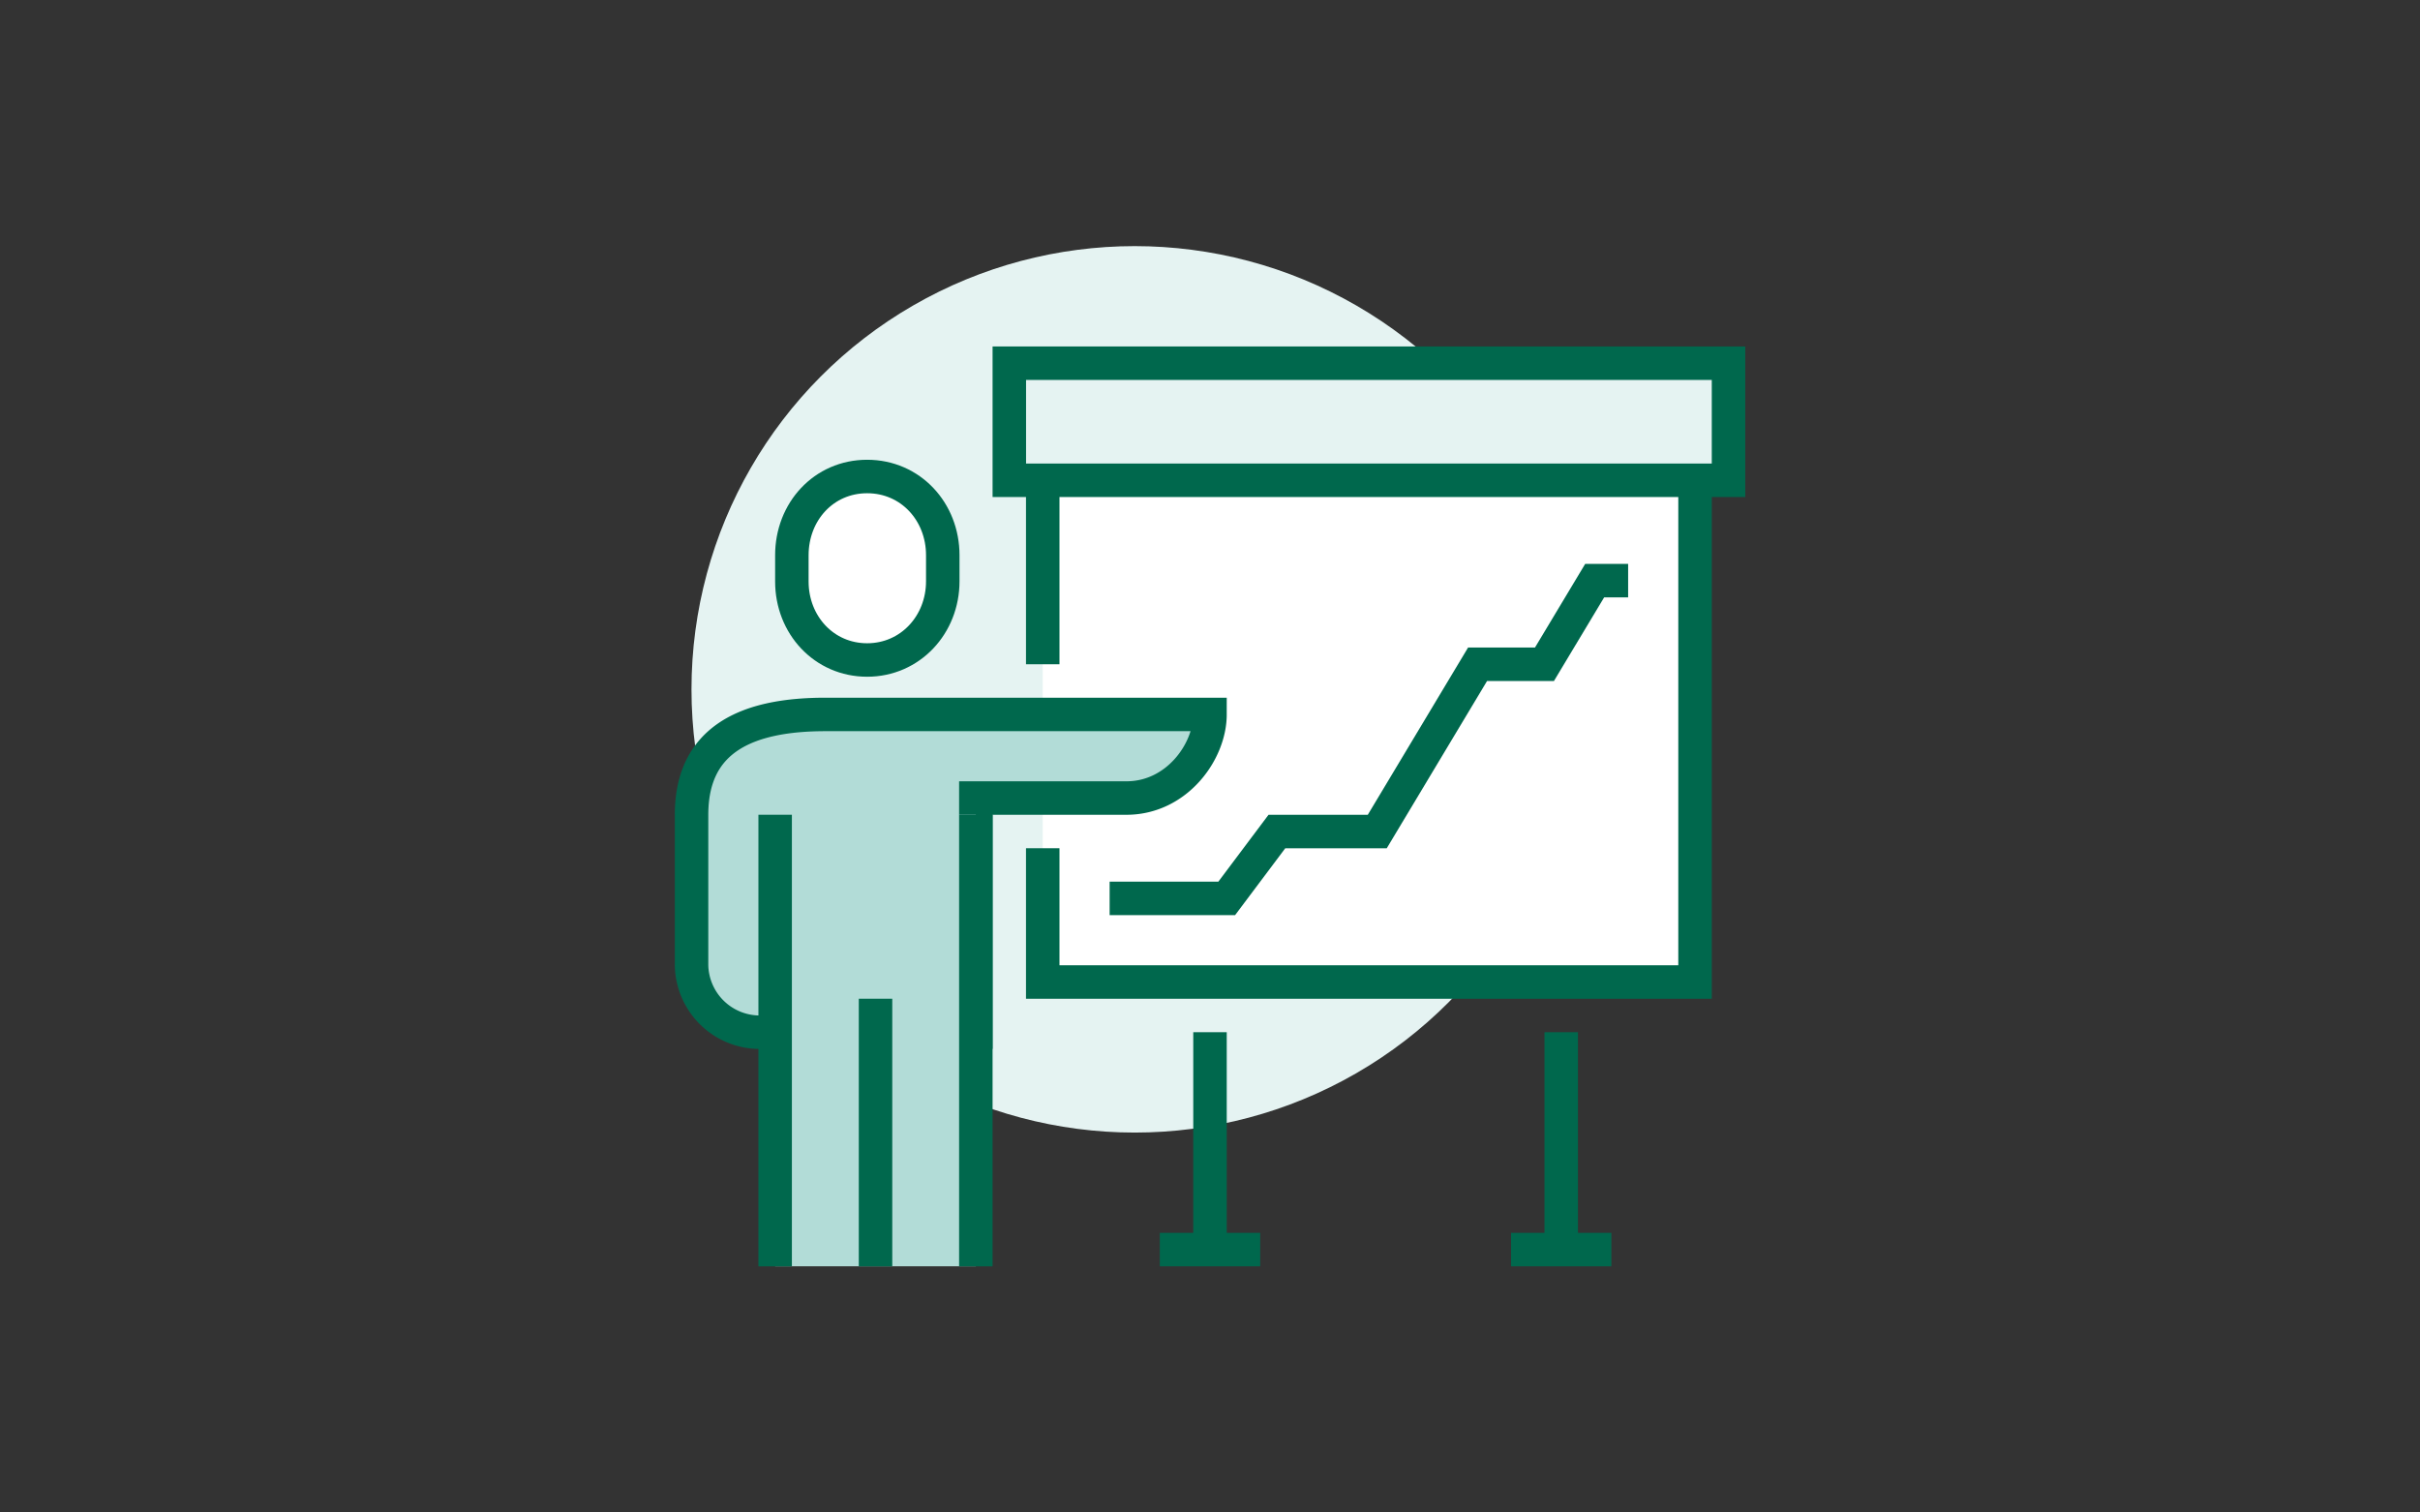
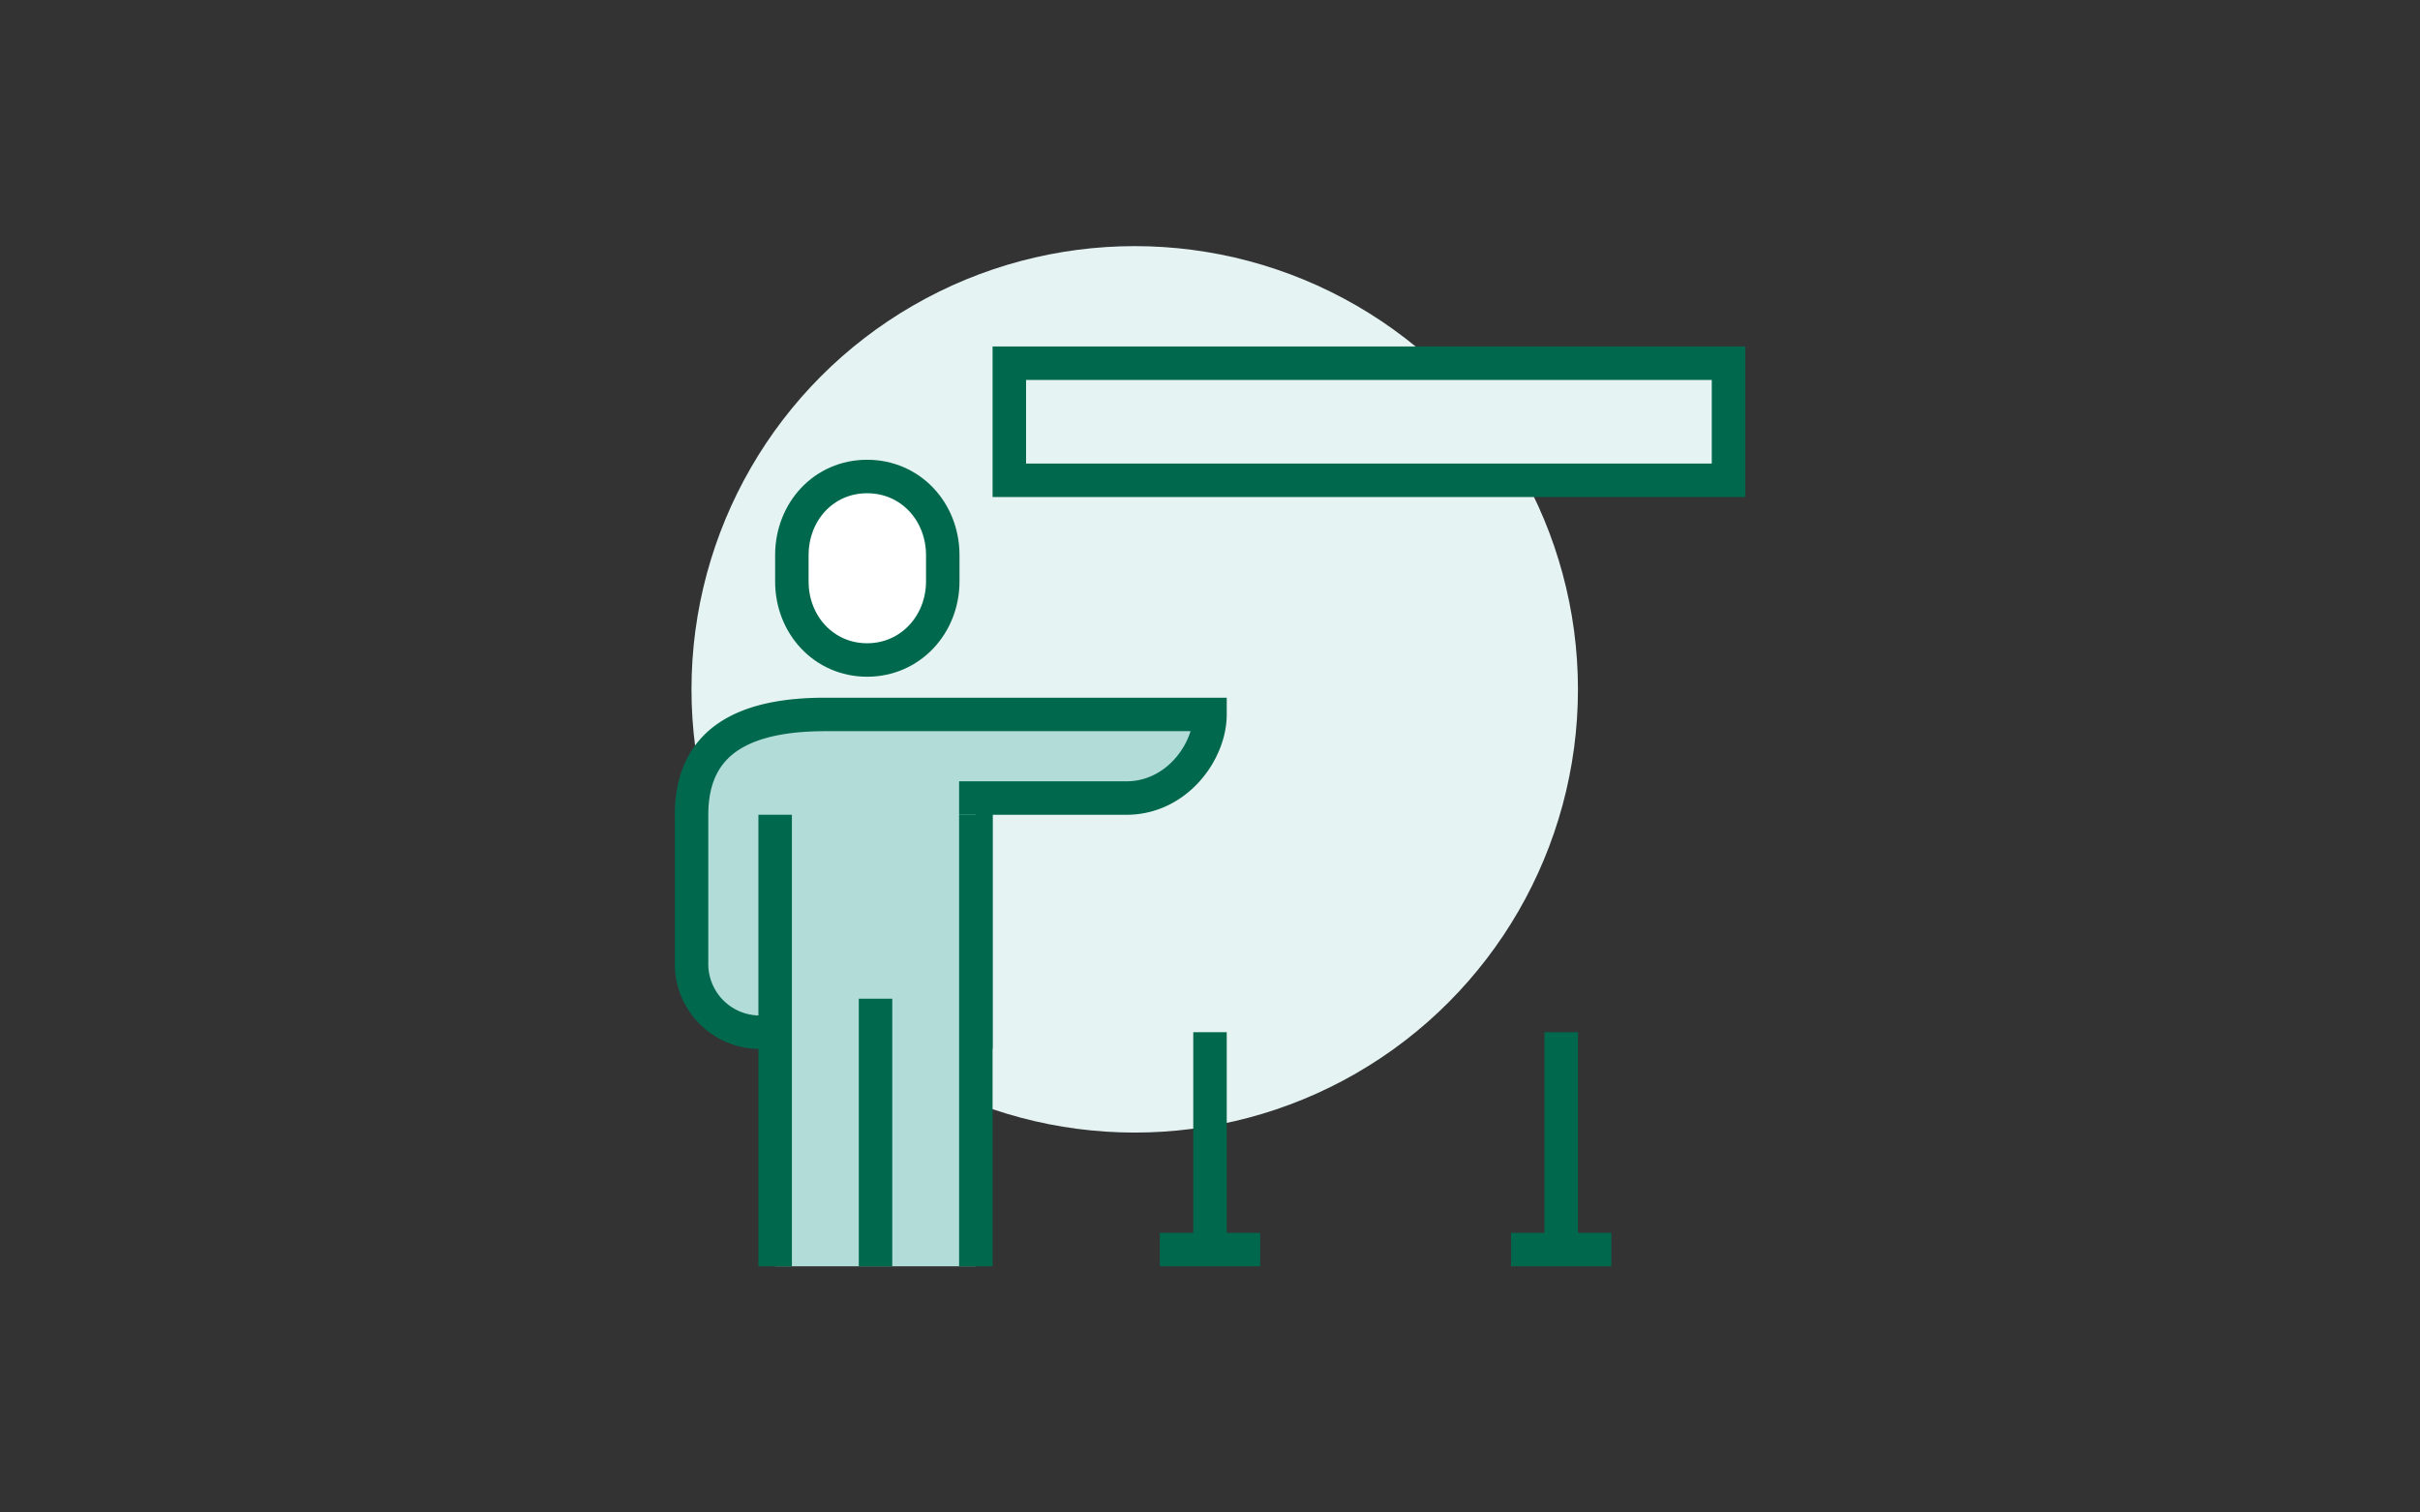
<svg xmlns="http://www.w3.org/2000/svg" xmlns:xlink="http://www.w3.org/1999/xlink" viewBox="0 0 352 220">
  <rect x="0" y="0" width="352" height="220" fill="#333333" stroke="none" />
  <defs>
    <style>.cls-1{fill:#e0e0e0;opacity:0;}.cls-2,.cls-8{fill:#e5f3f2;}.cls-3{fill:none;}.cls-3,.cls-5,.cls-6,.cls-8{stroke:#00684d;stroke-miterlimit:10;stroke-width:4.87px;}.cls-4,.cls-5{fill:#fff;}.cls-6,.cls-7{fill:#b2dcd7;}</style>
    <symbol id="_4" data-name="4" viewBox="0 0 352 220">
      <rect class="cls-1" width="352" height="220" />
      <circle class="cls-2" cx="165.05" cy="100.27" r="64.47" />
      <line class="cls-3" x1="227.09" y1="150.14" x2="227.09" y2="181.76" />
      <line class="cls-3" x1="176" y1="181.76" x2="176" y2="150.14" />
-       <rect class="cls-4" x="151.67" y="65" width="94.88" height="77.85" />
-       <polyline class="cls-3" points="151.67 96.62 151.67 65 246.55 65 246.55 142.84 151.67 142.84 151.67 123.38" />
      <path class="cls-5" d="M126.13,96c6.27,0,11-5.13,11-11.45V80.76c0-6.33-4.68-11.45-11-11.45s-10.95,5.12-10.95,11.45v3.82C115.18,90.9,119.86,96,126.13,96Z" />
      <path class="cls-6" d="M176,103.92H120.05c-11.55,0-19.46,3.68-19.46,14.59v21.9a9.93,9.93,0,0,0,9.73,9.73h31.62V116.08h21.9C171.18,116.08,176,109.32,176,103.92Z" />
      <rect class="cls-7" x="112.75" y="118.51" width="29.19" height="65.68" />
      <line class="cls-3" x1="141.94" y1="118.51" x2="141.94" y2="184.2" />
      <line class="cls-3" x1="127.35" y1="145.27" x2="127.35" y2="184.2" />
      <line class="cls-3" x1="112.75" y1="118.51" x2="112.75" y2="184.2" />
-       <polyline class="cls-3" points="161.4 130.68 178.43 130.68 185.73 120.95 200.33 120.95 214.92 96.62 224.65 96.62 231.95 84.46 236.82 84.46" />
      <line class="cls-3" x1="168.7" y1="181.76" x2="183.3" y2="181.76" />
      <line class="cls-3" x1="219.79" y1="181.76" x2="234.38" y2="181.76" />
      <rect class="cls-8" x="146.81" y="52.83" width="104.61" height="17.03" />
    </symbol>
  </defs>
  <title>system_ico_05</title>
  <g id="コンテンツ">
    <use width="352" height="220" xlink:href="#_4" />
  </g>
</svg>